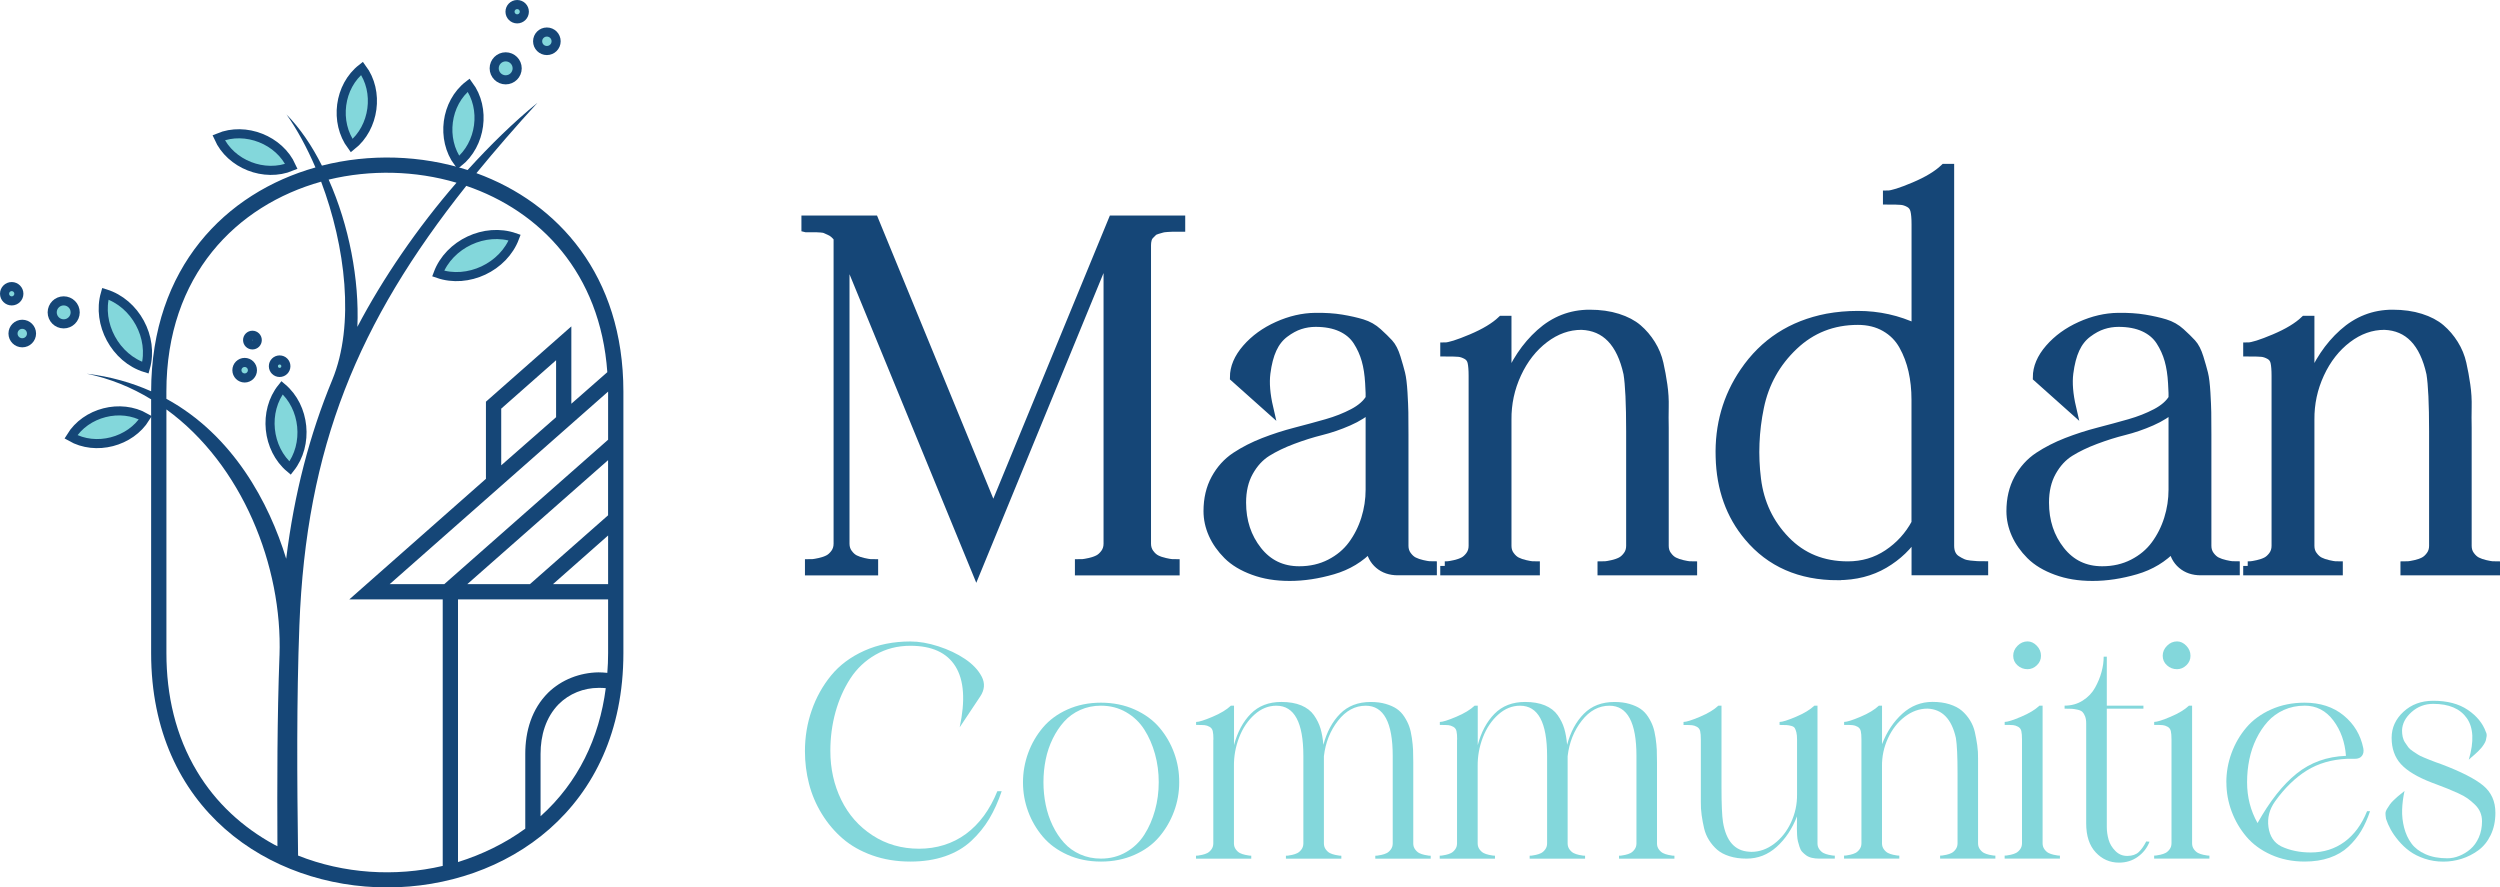
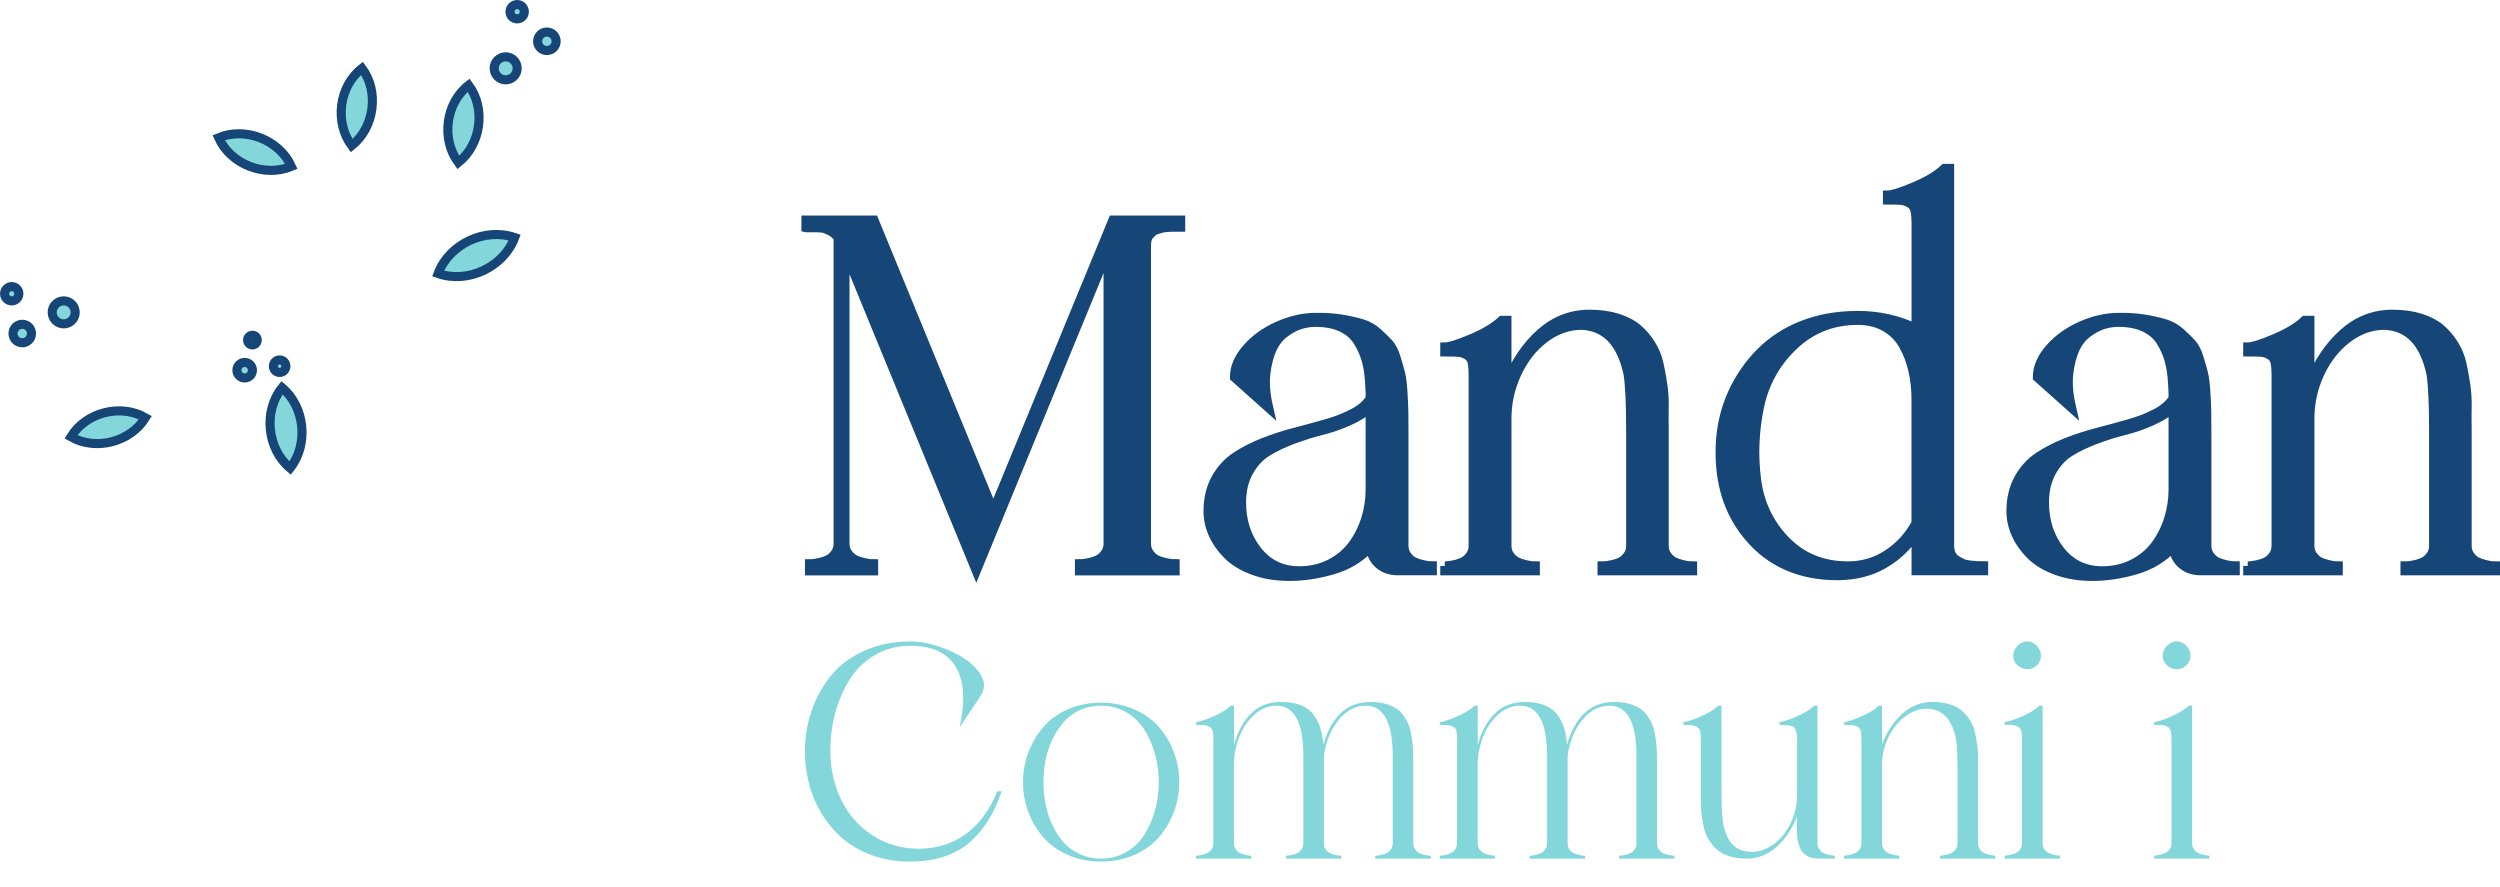
<svg xmlns="http://www.w3.org/2000/svg" id="Layer_2" data-name="Layer 2" viewBox="0 0 824.28 292.6">
  <defs>
    <style>
      .cls-1, .cls-2, .cls-3 {
        stroke: #154677;
        stroke-miterlimit: 10;
        stroke-width: 3px;
      }

      .cls-1, .cls-4 {
        fill: #154677;
      }

      .cls-2, .cls-3, .cls-5 {
        fill: #83d7db;
      }

      .cls-2, .cls-4 {
        fill-rule: evenodd;
      }

      .cls-4, .cls-5 {
        stroke-width: 0px;
      }
    </style>
  </defs>
  <g id="Layer_1-2" data-name="Layer 1">
    <g>
      <g>
-         <path class="cls-4" d="m157.08,57.09c6.23-7.59,12.88-15.27,20.14-23.21-7.85,6.4-15.61,13.99-23.04,22.18-15.36-4.95-32.34-5.46-48.04-1.45-3.24-6.48-7.17-12.29-11.69-16.89,3.5,4.95,6.74,10.92,9.56,17.49-29.61,8.36-54.09,32.93-54.18,73.8-6.31-2.82-13.4-4.86-21.25-5.8,7.76,1.62,14.85,4.52,21.25,8.45v83.7c0,102.98,155.71,102.98,155.71,0v-86.26c0-38.22-21.5-62.2-48.46-72.01Zm-6.57,3.16c-12.88,14.85-24.32,31.57-32.68,47.52.68-15.53-2.73-33.45-9.47-48.55,13.82-3.33,28.58-2.99,42.15,1.02Zm-58.36,155.88c-.77,20.65-.77,41.81-.68,62.88-.34-.17-.68-.34-1.02-.51-10.49-5.72-19.28-13.82-25.43-24.06-7.17-11.86-10.15-25.34-10.15-39.08v-80.37c25,18.17,38.31,51.7,37.29,81.14Zm-37.29-84.64v-2.39c0-38.4,23.21-61.43,51.02-69.2,8.02,21.25,11.18,47.18,3.67,65.36-7.51,18.17-12.54,37.54-15.19,58.96-5.63-18.43-17.49-40.7-39.5-52.73Zm91.12,154.01c-15.7,3.67-32.68,2.56-47.7-3.41-.34-25.43-.51-51.02.43-75.85,2.22-58.79,19.28-100,55.03-144.96,24.32,8.28,44.2,28.75,46.5,61.43l-11.86,10.41v-25.51l-28.16,24.83v25.43l-45.05,39.76h30.8v87.88Zm37.37-166.72v18.77l-18.09,15.87v-18.69l18.09-15.96Zm-5.12,150.34v-20.56c0-6.06,1.71-12.03,5.97-16.38,3.5-3.5,8.28-5.38,13.14-5.38.85,0,1.62,0,2.39.09-2.13,16.47-9.13,31.14-21.5,42.23Zm22.27-53.75c0,2.22-.09,4.35-.26,6.48-.94-.09-1.88-.17-2.9-.17-6.14.09-12.2,2.39-16.64,6.74-5.38,5.38-7.51,12.63-7.51,20.14v24.66c-6.66,4.86-14.25,8.53-22.18,11.01v-86.6h49.49v17.75Zm0-22.78h-18.17l18.17-16.04v16.04Zm0-22.7l-25.77,22.7h-20.65l46.41-40.87v18.17Zm0-24.91l-54.01,47.61h-18l72.01-63.48v15.87Z" />
        <path class="cls-2" d="m154.52,28.08c-7.59,5.89-9.13,17.75-3.41,25.51,7.51-5.97,9.13-17.83,3.41-25.51Z" />
        <path class="cls-2" d="m169.7,78.33c-9.81-3.41-21.59,2.13-25.25,11.86,9.81,3.41,21.59-2.13,25.25-11.86Z" />
        <path class="cls-2" d="m119.36,22.53c-7.59,5.89-9.13,17.75-3.41,25.51,7.51-5.97,9.13-17.83,3.41-25.51Z" />
        <path class="cls-2" d="m96.07,54.87c-3.92-8.7-15.1-13.14-23.98-9.47,3.92,8.79,15.1,13.14,23.98,9.47Z" />
-         <path class="cls-2" d="m47.95,121.25c2.82-9.98-3.33-21.33-13.23-24.4-2.82,9.9,3.33,21.33,13.23,24.4Z" />
        <path class="cls-2" d="m93,127.82c-6.23,7.76-4.95,20.14,2.65,26.53,6.14-7.76,4.95-20.14-2.65-26.53Z" />
        <path class="cls-2" d="m23.38,144.03c8.19,4.69,19.62,1.71,24.57-6.31-8.19-4.69-19.62-1.79-24.57,6.31Z" />
        <path class="cls-2" d="m80.67,119.5c-1.41,0-2.56,1.14-2.56,2.56s1.15,2.56,2.56,2.56,2.56-1.15,2.56-2.56-1.14-2.56-2.56-2.56Z" />
        <path class="cls-2" d="m92.2,122.8c1.13,0,2.06-.92,2.06-2.06s-.92-2.06-2.06-2.06-2.06.92-2.06,2.06.92,2.06,2.06,2.06Z" />
        <path class="cls-2" d="m83.23,110.54c-.88,0-1.59.71-1.59,1.59s.71,1.59,1.59,1.59,1.59-.71,1.59-1.59-.71-1.59-1.59-1.59Z" />
        <path class="cls-2" d="m24.79,102.99c0-2.09-1.7-3.79-3.79-3.79s-3.79,1.7-3.79,3.79,1.7,3.79,3.79,3.79,3.79-1.7,3.79-3.79Z" />
        <circle class="cls-3" cx="7.34" cy="109.97" r="3.05" />
        <path class="cls-2" d="m6.22,96.85c0-1.3-1.06-2.36-2.36-2.36s-2.36,1.06-2.36,2.36,1.06,2.36,2.36,2.36,2.36-1.06,2.36-2.36Z" />
        <path class="cls-2" d="m166.73,26.32c2.09,0,3.79-1.7,3.79-3.79s-1.7-3.79-3.79-3.79-3.79,1.7-3.79,3.79,1.7,3.79,3.79,3.79Z" />
        <path class="cls-2" d="m180.31,16.66c1.68,0,3.05-1.36,3.05-3.05s-1.36-3.05-3.05-3.05-3.05,1.36-3.05,3.05,1.36,3.05,3.05,3.05Z" />
        <path class="cls-2" d="m170.52,6.22c1.3,0,2.36-1.06,2.36-2.36s-1.06-2.36-2.36-2.36-2.36,1.06-2.36,2.36,1.06,2.36,2.36,2.36Z" />
      </g>
      <g>
        <path class="cls-1" d="m265.74,75.07v-2.5h22.42l39.35,95.8,39.43-95.8h22.34v2.34h-2.82c-.27,0-.81.03-1.61.08-.81.05-1.38.13-1.73.24-.35.11-.86.26-1.53.44-.67.19-1.17.43-1.49.73-.32.3-.67.65-1.05,1.05-.38.4-.65.9-.81,1.49-.16.59-.24,1.24-.24,1.94v98.38c0,1.24.34,2.31,1.01,3.23.67.92,1.41,1.57,2.22,1.98s1.75.73,2.82.97c1.07.24,1.84.38,2.3.4.46.03.82.04,1.09.04v2.34h-31.53v-2.34c.27,0,.63-.01,1.09-.04.46-.03,1.22-.16,2.3-.4,1.07-.24,2.02-.56,2.82-.97.81-.4,1.54-1.06,2.22-1.98.67-.91,1.01-1.99,1.01-3.23v-96.44h-.16l-43.3,105.39-43.3-105.39v96.44c0,1.24.33,2.31,1.01,3.23.67.92,1.41,1.57,2.22,1.98.81.4,1.75.73,2.82.97,1.07.24,1.84.38,2.3.4.46.03.82.04,1.09.04v2.34h-21.13v-2.34c.27,0,.63-.01,1.09-.04.46-.03,1.22-.16,2.3-.4,1.07-.24,2.02-.56,2.82-.97.81-.4,1.54-1.06,2.22-1.98.67-.91,1.01-1.99,1.01-3.23v-100.88c-.43-.54-.86-.99-1.29-1.37-.43-.38-.93-.69-1.49-.93s-1.01-.44-1.33-.6c-.32-.16-.86-.27-1.61-.32-.75-.05-1.24-.08-1.45-.08h-3.39Z" />
        <path class="cls-1" d="m398.31,168.53c0-4.03.83-7.58,2.5-10.64,1.67-3.06,3.88-5.51,6.65-7.34,2.77-1.83,5.85-3.4,9.23-4.72,3.39-1.32,6.89-2.45,10.52-3.39,3.63-.94,7.04-1.87,10.24-2.78,3.2-.91,6.1-2.06,8.71-3.43,2.61-1.37,4.48-3,5.6-4.88.05-.75,0-2.45-.16-5.08-.16-2.85-.55-5.38-1.17-7.58-.62-2.2-1.56-4.29-2.82-6.25-1.26-1.96-3.06-3.48-5.4-4.56-2.34-1.07-5.15-1.61-8.43-1.61-1.77,0-3.5.27-5.16.81-1.67.54-3.36,1.45-5.08,2.74-1.72,1.29-3.08,3.01-4.07,5.16-1,2.15-1.69,4.84-2.1,8.06s-.09,7.04.93,11.45l-11.29-10.08c0-3.23,1.34-6.38,4.03-9.48,2.69-3.09,6.1-5.56,10.24-7.42,4.14-1.86,8.25-2.81,12.34-2.86,3.23-.05,6.13.13,8.71.56,2.58.43,4.84.94,6.77,1.53,1.94.59,3.64,1.56,5.12,2.9,1.48,1.34,2.7,2.54,3.67,3.59.97,1.05,1.77,2.62,2.42,4.72.65,2.1,1.14,3.84,1.49,5.24.35,1.4.6,3.48.77,6.25.16,2.77.25,4.93.28,6.49.03,1.56.04,3.98.04,7.26v36.77c0,1.24.34,2.31,1.01,3.22.67.92,1.41,1.57,2.22,1.98.81.4,1.75.73,2.82.97,1.07.24,1.83.38,2.26.4.43.03.78.04,1.05.04v1.61h-11.37c-2.47,0-4.53-.7-6.17-2.1-1.64-1.4-2.62-3.28-2.94-5.64-3.33,3.55-7.45,6.04-12.34,7.46-4.89,1.42-9.62,2.14-14.19,2.14s-8.39-.64-11.93-1.94c-3.55-1.29-6.38-3-8.51-5.12-2.12-2.12-3.74-4.42-4.84-6.89-1.1-2.47-1.65-5-1.65-7.58Zm53.46-34.19c-1.77,1.72-4.17,3.24-7.18,4.56-3.01,1.32-6.02,2.35-9.03,3.1-3.01.75-6.13,1.73-9.35,2.94-3.23,1.21-6.05,2.57-8.47,4.07-2.42,1.51-4.42,3.68-6.01,6.53-1.59,2.85-2.38,6.24-2.38,10.16,0,6.18,1.75,11.48,5.24,15.89,3.49,4.41,8.09,6.61,13.79,6.61,3.76,0,7.16-.78,10.2-2.34,3.04-1.56,5.5-3.61,7.38-6.17,1.88-2.55,3.32-5.4,4.31-8.55.99-3.15,1.49-6.38,1.49-9.72v-27.09Z" />
        <path class="cls-1" d="m476.36,186.59c.27,0,.62-.01,1.05-.04.43-.03,1.18-.16,2.26-.4,1.07-.24,2.02-.56,2.82-.97.81-.4,1.54-1.06,2.22-1.98.67-.91,1.01-1.99,1.01-3.22v-56.04c0-1.99-.12-3.51-.36-4.56-.24-1.05-.82-1.83-1.73-2.34-.92-.51-1.81-.81-2.7-.89-.89-.08-2.41-.12-4.56-.12v-1.61c1.5,0,4.45-.93,8.83-2.78,4.38-1.85,7.7-3.86,9.96-6.01h1.69v20.8c2.63-6.77,6.3-12.27,11.01-16.49,4.7-4.22,10.12-6.33,16.25-6.33,3.44,0,6.52.43,9.23,1.29,2.71.86,4.92,2.02,6.61,3.47,1.69,1.45,3.16,3.17,4.4,5.16,1.24,1.99,2.11,4.11,2.62,6.37.51,2.26.94,4.61,1.29,7.06.35,2.45.5,4.85.44,7.22-.05,2.37-.05,4.65,0,6.85v38.95c0,1.24.33,2.31,1.01,3.22.67.92,1.41,1.57,2.22,1.98.81.4,1.75.73,2.82.97,1.07.24,1.83.38,2.26.4.43.03.78.04,1.05.04v1.61h-29.84v-1.61c.27,0,.63-.01,1.09-.04.46-.03,1.22-.16,2.3-.4,1.07-.24,2.02-.56,2.82-.97.81-.4,1.54-1.06,2.22-1.98.67-.91,1.01-1.99,1.01-3.22v-37.82c0-9.08-.3-15.43-.89-19.03-2.26-10.27-7.37-15.56-15.32-15.88-4.35,0-8.44,1.45-12.26,4.35-3.82,2.9-6.84,6.76-9.07,11.57-2.23,4.81-3.32,9.88-3.27,15.2v41.61c0,1.24.33,2.31,1.01,3.22.67.92,1.41,1.57,2.22,1.98.81.4,1.75.73,2.82.97,1.07.24,1.83.38,2.26.4.43.03.78.04,1.05.04v1.61h-29.84v-1.61Z" />
        <path class="cls-1" d="m605.95,189.81c-12.42,0-22.23-4.3-29.43-12.9-5.97-7.1-9.09-15.83-9.35-26.21-.32-10.43,2.34-19.78,7.98-28.06,6.5-9.57,15.62-15.48,27.34-17.74,3.23-.59,6.58-.89,10.08-.89,6.77,0,13.17,1.42,19.19,4.27v-34.35c0-1.99-.13-3.52-.4-4.6-.27-1.07-.86-1.87-1.77-2.38-.91-.51-1.81-.81-2.7-.89-.89-.08-2.41-.12-4.56-.12v-1.61c1.5,0,4.45-.93,8.83-2.78,4.38-1.85,7.7-3.86,9.96-6.01h1.69v124.42c0,1.08.19,2,.56,2.78.38.78.91,1.4,1.61,1.85.7.46,1.38.83,2.06,1.13.67.3,1.52.5,2.54.6,1.02.11,1.8.17,2.34.2.54.03,1.24.04,2.1.04v1.61h-22.26v-12.42c-2.63,4.19-6.16,7.58-10.56,10.16-4.41,2.58-9.49,3.87-15.24,3.87Zm6.61-84.19c-8.28,0-15.35,2.78-21.21,8.35-5.86,5.56-9.61,12.31-11.25,20.24-1.64,7.93-1.96,15.86-.97,23.79.99,7.93,4.19,14.68,9.6,20.24,5.4,5.56,12.24,8.35,20.52,8.35,4.89,0,9.3-1.3,13.22-3.91,3.92-2.61,7.02-6.01,9.27-10.2v-40.72c0-3.39-.34-6.57-1.01-9.56-.67-2.98-1.72-5.75-3.15-8.31-1.42-2.55-3.43-4.57-6.01-6.05-2.58-1.48-5.59-2.22-9.03-2.22Z" />
        <path class="cls-1" d="m663.04,168.53c0-4.03.83-7.58,2.5-10.64,1.67-3.06,3.88-5.51,6.65-7.34,2.77-1.83,5.85-3.4,9.23-4.72,3.39-1.32,6.89-2.45,10.52-3.39,3.63-.94,7.04-1.87,10.24-2.78,3.2-.91,6.1-2.06,8.71-3.43,2.61-1.37,4.48-3,5.6-4.88.05-.75,0-2.45-.16-5.08-.16-2.85-.55-5.38-1.17-7.58-.62-2.2-1.56-4.29-2.82-6.25-1.26-1.96-3.06-3.48-5.4-4.56-2.34-1.07-5.15-1.61-8.43-1.61-1.77,0-3.5.27-5.16.81-1.67.54-3.36,1.45-5.08,2.74-1.72,1.29-3.08,3.01-4.07,5.16-1,2.15-1.69,4.84-2.1,8.06s-.09,7.04.93,11.45l-11.29-10.08c0-3.23,1.34-6.38,4.03-9.48,2.69-3.09,6.1-5.56,10.24-7.42,4.14-1.86,8.25-2.81,12.34-2.86,3.23-.05,6.13.13,8.71.56,2.58.43,4.84.94,6.77,1.53,1.94.59,3.64,1.56,5.12,2.9,1.48,1.34,2.7,2.54,3.67,3.59.97,1.05,1.77,2.62,2.42,4.72.65,2.1,1.14,3.84,1.49,5.24.35,1.4.6,3.48.77,6.25.16,2.77.25,4.93.28,6.49.03,1.56.04,3.98.04,7.26v36.77c0,1.24.34,2.31,1.01,3.22.67.92,1.41,1.57,2.22,1.98.81.4,1.75.73,2.82.97,1.07.24,1.83.38,2.26.4.43.03.78.04,1.05.04v1.61h-11.37c-2.47,0-4.53-.7-6.17-2.1-1.64-1.4-2.62-3.28-2.94-5.64-3.33,3.55-7.45,6.04-12.34,7.46-4.89,1.42-9.62,2.14-14.19,2.14s-8.39-.64-11.93-1.94c-3.55-1.29-6.38-3-8.51-5.12-2.12-2.12-3.74-4.42-4.84-6.89-1.1-2.47-1.65-5-1.65-7.58Zm53.46-34.19c-1.77,1.72-4.17,3.24-7.18,4.56-3.01,1.32-6.02,2.35-9.03,3.1-3.01.75-6.13,1.73-9.35,2.94-3.23,1.21-6.05,2.57-8.47,4.07-2.42,1.51-4.42,3.68-6.01,6.53-1.59,2.85-2.38,6.24-2.38,10.16,0,6.18,1.75,11.48,5.24,15.89,3.49,4.41,8.09,6.61,13.79,6.61,3.76,0,7.16-.78,10.2-2.34,3.04-1.56,5.5-3.61,7.38-6.17,1.88-2.55,3.32-5.4,4.31-8.55.99-3.15,1.49-6.38,1.49-9.72v-27.09Z" />
        <path class="cls-1" d="m741.1,186.59c.27,0,.62-.01,1.05-.04.43-.03,1.18-.16,2.26-.4,1.07-.24,2.02-.56,2.82-.97.81-.4,1.54-1.06,2.22-1.98.67-.91,1.01-1.99,1.01-3.22v-56.04c0-1.99-.12-3.51-.36-4.56-.24-1.05-.82-1.83-1.73-2.34-.92-.51-1.81-.81-2.7-.89-.89-.08-2.41-.12-4.56-.12v-1.61c1.5,0,4.45-.93,8.83-2.78,4.38-1.85,7.7-3.86,9.96-6.01h1.69v20.8c2.63-6.77,6.3-12.27,11.01-16.49,4.7-4.22,10.12-6.33,16.25-6.33,3.44,0,6.52.43,9.23,1.29,2.71.86,4.92,2.02,6.61,3.47,1.69,1.45,3.16,3.17,4.4,5.16,1.24,1.99,2.11,4.11,2.62,6.37.51,2.26.94,4.61,1.29,7.06.35,2.45.5,4.85.44,7.22-.05,2.37-.05,4.65,0,6.85v38.95c0,1.24.33,2.31,1.01,3.22.67.92,1.41,1.57,2.22,1.98.81.4,1.75.73,2.82.97,1.07.24,1.83.38,2.26.4.43.03.78.04,1.05.04v1.61h-29.84v-1.61c.27,0,.63-.01,1.09-.04.46-.03,1.22-.16,2.3-.4,1.07-.24,2.02-.56,2.82-.97.81-.4,1.54-1.06,2.22-1.98.67-.91,1.01-1.99,1.01-3.22v-37.82c0-9.08-.3-15.43-.89-19.03-2.26-10.27-7.37-15.56-15.32-15.88-4.35,0-8.44,1.45-12.26,4.35-3.82,2.9-6.84,6.76-9.07,11.57-2.23,4.81-3.32,9.88-3.27,15.2v41.61c0,1.24.33,2.31,1.01,3.22.67.92,1.41,1.57,2.22,1.98.81.4,1.75.73,2.82.97,1.07.24,1.83.38,2.26.4.43.03.78.04,1.05.04v1.61h-29.84v-1.61Z" />
      </g>
      <path class="cls-5" d="m300.16,284.07c-4.53,0-8.71-.68-12.53-2.04-3.83-1.36-7.08-3.21-9.78-5.54-2.69-2.33-4.99-5.05-6.89-8.15-1.9-3.1-3.31-6.4-4.21-9.9-.9-3.5-1.35-7.08-1.35-10.76,0-4.69.74-9.18,2.22-13.44,1.48-4.27,3.61-8.11,6.4-11.52,2.79-3.41,6.44-6.14,10.96-8.17,4.51-2.03,9.58-3.05,15.19-3.05,2.86,0,5.93.53,9.23,1.6,3.3,1.07,6.22,2.45,8.77,4.16,2.54,1.71,4.38,3.65,5.52,5.84,1.13,2.18.96,4.37-.52,6.57l-6.75,10.14c1.9-8.83,1.44-15.52-1.38-20.07-2.82-4.55-7.78-6.82-14.87-6.82-4.24,0-8.06.98-11.47,2.93-3.41,1.95-6.19,4.57-8.32,7.85-2.13,3.28-3.77,6.97-4.9,11.05-1.13,4.09-1.7,8.36-1.7,12.83,0,5.84,1.19,11.21,3.57,16.1,2.38,4.89,5.82,8.81,10.32,11.74,4.5,2.94,9.62,4.41,15.36,4.41s11.07-1.63,15.49-4.9c4.41-3.27,7.85-7.95,10.32-14.06h1.43c-1.15,3.41-2.52,6.45-4.11,9.11-1.59,2.66-3.57,5.09-5.93,7.29-2.36,2.2-5.24,3.88-8.62,5.05-3.38,1.16-7.19,1.75-11.42,1.75Z" />
      <path class="cls-5" d="m337.29,257.98c0-3.35.57-6.57,1.7-9.68s2.75-5.9,4.85-8.4c2.1-2.49,4.81-4.49,8.13-5.98,3.32-1.49,6.99-2.24,11.03-2.24s7.78.76,11.13,2.26c3.35,1.51,6.07,3.5,8.17,5.98,2.1,2.48,3.72,5.28,4.85,8.4,1.13,3.12,1.68,6.34,1.65,9.65,0,3.32-.57,6.52-1.72,9.6-1.15,3.09-2.77,5.87-4.87,8.35-2.1,2.48-4.82,4.46-8.15,5.93-3.33,1.48-7.02,2.22-11.06,2.22s-7.72-.75-11.03-2.24c-3.32-1.49-6.03-3.48-8.13-5.96-2.1-2.48-3.72-5.25-4.85-8.32-1.13-3.07-1.7-6.26-1.7-9.58Zm25.71-25.31c-2.46,0-4.74.47-6.82,1.4-2.09.94-3.86,2.22-5.32,3.84-1.46,1.63-2.72,3.51-3.77,5.66-1.05,2.15-1.82,4.43-2.31,6.85s-.74,4.9-.74,7.46.25,5.05.74,7.46,1.26,4.7,2.29,6.85c1.03,2.15,2.28,4.04,3.74,5.66,1.46,1.63,3.24,2.91,5.34,3.84,2.1.94,4.38,1.4,6.84,1.4,3.05,0,5.82-.71,8.3-2.14,2.48-1.43,4.48-3.34,6.01-5.74,1.53-2.4,2.7-5.08,3.52-8.05.82-2.97,1.23-6.07,1.23-9.28s-.41-6.31-1.23-9.28c-.82-2.97-1.99-5.65-3.52-8.05-1.53-2.4-3.53-4.31-6.01-5.74-2.48-1.43-5.24-2.14-8.3-2.14Z" />
      <path class="cls-5" d="m400.08,243.84c0-1.21-.07-2.14-.22-2.78-.15-.64-.5-1.12-1.06-1.43-.56-.31-1.11-.49-1.65-.54-.54-.05-1.47-.07-2.78-.07v-.98c.92,0,2.72-.57,5.39-1.7,2.68-1.13,4.7-2.36,6.08-3.67h1.03v13c1.12-4.27,2.95-7.71,5.52-10.32,2.56-2.61,5.92-3.91,10.09-3.91,2.56,0,4.74.38,6.55,1.13,1.81.76,3.2,1.83,4.19,3.23.98,1.4,1.71,2.86,2.17,4.41.46,1.54.77,3.33.94,5.37,1.12-4.23,2.95-7.65,5.52-10.24,2.56-2.59,5.93-3.89,10.1-3.89,1.84,0,3.49.21,4.95.64,1.46.43,2.68.97,3.64,1.63.97.66,1.81,1.54,2.51,2.63.71,1.1,1.24,2.17,1.6,3.2.36,1.03.65,2.29.86,3.77.21,1.48.34,2.77.39,3.89.05,1.12.07,2.46.07,4.04v26.84c0,.76.2,1.41.62,1.97.41.56.86.96,1.35,1.21.49.25,1.07.44,1.72.59.66.15,1.12.23,1.4.25.28.02.5.03.66.03v.98h-18.27v-.98c.16,0,.39,0,.66-.03.28-.02.75-.1,1.4-.25.66-.15,1.23-.34,1.72-.59.49-.25.94-.65,1.35-1.21.41-.56.62-1.21.62-1.97v-28.86c0-11.03-2.97-16.55-8.91-16.55-3.51,0-6.56,1.65-9.13,4.95-2.58,3.3-4.13,7.2-4.65,11.7v28.76c0,.76.21,1.41.62,1.97.41.56.86.96,1.35,1.21.49.25,1.07.44,1.72.59.66.15,1.12.23,1.4.25.28.02.5.03.66.03v.98h-18.27v-.98c.16,0,.39,0,.66-.03.28-.02.75-.1,1.4-.25.66-.15,1.23-.34,1.72-.59.49-.25.94-.65,1.35-1.21.41-.56.62-1.21.62-1.97v-28.86c0-11.03-2.97-16.55-8.91-16.55-2.63,0-5.03.98-7.21,2.93-2.18,1.95-3.87,4.46-5.05,7.51-1.18,3.05-1.76,6.24-1.72,9.55v25.41c0,.76.21,1.41.62,1.97.41.56.86.96,1.35,1.21.49.25,1.07.44,1.72.59.66.15,1.12.23,1.38.25.26.02.48.03.64.03v.98h-18.22v-.98c.16,0,.38,0,.64-.03.26-.02.72-.1,1.38-.25.66-.15,1.23-.34,1.72-.59.49-.25.94-.65,1.35-1.21.41-.56.62-1.21.62-1.97v-34.22Z" />
      <path class="cls-5" d="m480.44,243.84c0-1.21-.07-2.14-.22-2.78-.15-.64-.5-1.12-1.06-1.43-.56-.31-1.11-.49-1.65-.54-.54-.05-1.47-.07-2.78-.07v-.98c.92,0,2.72-.57,5.39-1.7,2.68-1.13,4.7-2.36,6.08-3.67h1.03v13c1.12-4.27,2.95-7.71,5.52-10.32,2.56-2.61,5.92-3.91,10.09-3.91,2.56,0,4.74.38,6.55,1.13,1.81.76,3.2,1.83,4.19,3.23.98,1.4,1.71,2.86,2.17,4.41.46,1.54.77,3.33.94,5.37,1.12-4.23,2.95-7.65,5.52-10.24,2.56-2.59,5.93-3.89,10.1-3.89,1.84,0,3.49.21,4.95.64,1.46.43,2.68.97,3.64,1.63.97.66,1.81,1.54,2.51,2.63.71,1.1,1.24,2.17,1.6,3.2.36,1.03.65,2.29.86,3.77.21,1.48.34,2.77.39,3.89.05,1.12.07,2.46.07,4.04v26.84c0,.76.2,1.41.62,1.97.41.56.86.96,1.35,1.21.49.25,1.07.44,1.72.59.66.15,1.12.23,1.4.25.28.02.5.03.66.03v.98h-18.27v-.98c.16,0,.39,0,.66-.03.28-.02.75-.1,1.4-.25.66-.15,1.23-.34,1.72-.59.49-.25.94-.65,1.35-1.21.41-.56.62-1.21.62-1.97v-28.86c0-11.03-2.97-16.55-8.91-16.55-3.51,0-6.56,1.65-9.13,4.95-2.58,3.3-4.13,7.2-4.65,11.7v28.76c0,.76.21,1.41.62,1.97.41.56.86.96,1.35,1.21.49.25,1.07.44,1.72.59.66.15,1.12.23,1.4.25.28.02.5.03.66.03v.98h-18.27v-.98c.16,0,.39,0,.66-.03.28-.02.75-.1,1.4-.25.66-.15,1.23-.34,1.72-.59.49-.25.94-.65,1.35-1.21.41-.56.62-1.21.62-1.97v-28.86c0-11.03-2.97-16.55-8.91-16.55-2.63,0-5.03.98-7.21,2.93-2.18,1.95-3.87,4.46-5.05,7.51-1.18,3.05-1.76,6.24-1.72,9.55v25.41c0,.76.21,1.41.62,1.97.41.56.86.96,1.35,1.21.49.25,1.07.44,1.72.59.66.15,1.12.23,1.38.25.26.02.48.03.64.03v.98h-18.22v-.98c.16,0,.38,0,.64-.03.26-.02.72-.1,1.38-.25.66-.15,1.23-.34,1.72-.59.49-.25.94-.65,1.35-1.21.41-.56.62-1.21.62-1.97v-34.22Z" />
      <path class="cls-5" d="m555.1,238.03c.92,0,2.72-.57,5.39-1.7,2.68-1.13,4.7-2.36,6.08-3.67h1.03v26.94c0,5.52.16,9.34.49,11.47,1.02,6.2,3.87,9.45,8.57,9.75.26.03.52.05.79.05,2.66,0,5.16-.89,7.51-2.66,2.35-1.77,4.2-4.12,5.56-7.04,1.36-2.92,2.03-6.01,1.99-9.26v-18.07c0-.98-.07-1.77-.22-2.36s-.32-1.06-.52-1.4c-.2-.34-.58-.59-1.16-.74-.57-.15-1.09-.24-1.55-.27-.46-.03-1.23-.05-2.31-.05v-.98c.92,0,2.72-.57,5.39-1.7,2.68-1.13,4.7-2.36,6.08-3.67h1.03v45.4c0,.76.2,1.41.62,1.97.41.56.86.96,1.35,1.21.49.25,1.07.44,1.72.59.66.15,1.12.23,1.38.25.26.02.48.03.64.03v.98h-5.12c-.92,0-1.75-.09-2.49-.27-.74-.18-1.36-.46-1.87-.84-.51-.38-.94-.76-1.3-1.16-.36-.39-.65-.94-.86-1.63-.21-.69-.39-1.29-.52-1.8-.13-.51-.22-1.2-.27-2.07-.05-.87-.07-1.55-.07-2.04s0-1.21.02-2.14c.02-.94.02-1.6.02-1.99-1.61,4.14-3.85,7.49-6.72,10.07-2.87,2.58-6.18,3.87-9.92,3.87-2.1,0-3.98-.26-5.64-.79-1.66-.52-3-1.24-4.04-2.14-1.03-.9-1.93-1.95-2.68-3.15-.76-1.2-1.3-2.49-1.63-3.89-.33-1.39-.6-2.84-.81-4.33-.21-1.49-.3-2.96-.27-4.41.03-1.44.03-2.86,0-4.23v-16.3c0-1.21-.07-2.14-.22-2.78-.15-.64-.5-1.12-1.06-1.43-.56-.31-1.11-.49-1.65-.54-.54-.05-1.47-.07-2.78-.07v-.98Z" />
      <path class="cls-5" d="m608.03,282.1c.16,0,.38,0,.64-.03.26-.02.72-.1,1.38-.25.66-.15,1.23-.34,1.72-.59.49-.25.94-.65,1.35-1.21.41-.56.62-1.21.62-1.97v-34.22c0-1.21-.07-2.14-.22-2.78-.15-.64-.5-1.12-1.06-1.43-.56-.31-1.11-.49-1.65-.54-.54-.05-1.47-.07-2.78-.07v-.98c.92,0,2.72-.57,5.39-1.7,2.68-1.13,4.7-2.36,6.08-3.67h1.03v12.7c1.61-4.14,3.85-7.49,6.72-10.07,2.87-2.58,6.18-3.87,9.92-3.87,2.1,0,3.98.26,5.64.79,1.66.53,3,1.23,4.04,2.12,1.03.89,1.93,1.94,2.68,3.15.75,1.21,1.29,2.51,1.6,3.89.31,1.38.57,2.81.79,4.31.21,1.49.3,2.96.27,4.41-.03,1.44-.03,2.84,0,4.19v23.78c0,.76.2,1.41.62,1.97.41.56.86.96,1.35,1.21.49.25,1.07.44,1.72.59.66.15,1.12.23,1.38.25.26.02.48.03.64.03v.98h-18.22v-.98c.16,0,.39,0,.66-.03.28-.02.75-.1,1.4-.25.66-.15,1.23-.34,1.72-.59.49-.25.94-.65,1.35-1.21.41-.56.62-1.21.62-1.97v-23.1c0-5.55-.18-9.42-.54-11.62-1.38-6.27-4.5-9.5-9.36-9.7-2.66,0-5.15.89-7.48,2.66-2.33,1.77-4.18,4.13-5.54,7.07-1.36,2.94-2.03,6.03-1.99,9.28v25.41c0,.76.21,1.41.62,1.97.41.56.86.96,1.35,1.21.49.25,1.07.44,1.72.59.66.15,1.12.23,1.38.25.26.02.48.03.64.03v.98h-18.22v-.98Z" />
      <path class="cls-5" d="m660.97,282.1c.16,0,.38,0,.64-.03.26-.02.72-.1,1.38-.25.66-.15,1.23-.34,1.72-.59.49-.25.94-.65,1.35-1.21.41-.56.62-1.21.62-1.97v-34.22c0-1.21-.07-2.14-.22-2.78-.15-.64-.5-1.12-1.06-1.43-.56-.31-1.11-.49-1.65-.54-.54-.05-1.47-.07-2.78-.07v-.98c.92,0,2.72-.57,5.39-1.7,2.68-1.13,4.7-2.36,6.08-3.67h1.03v45.4c0,.76.21,1.41.62,1.97.41.56.86.96,1.35,1.21.49.25,1.07.44,1.72.59.66.15,1.12.23,1.38.25.26.02.48.03.64.03v.98h-18.22v-.98Zm7.53-61.46c-1.28,0-2.39-.43-3.32-1.28-.94-.85-1.4-1.9-1.4-3.15s.48-2.35,1.43-3.3c.95-.95,2.05-1.43,3.3-1.43,1.12,0,2.13.48,3.05,1.43.92.95,1.38,2.05,1.38,3.3s-.45,2.26-1.35,3.13c-.9.87-1.93,1.3-3.08,1.3Z" />
-       <path class="cls-5" d="m680.72,233.65v-.99c2.23,0,4.23-.56,5.98-1.67,1.76-1.12,3.11-2.53,4.06-4.24.95-1.71,1.67-3.44,2.14-5.19.48-1.76.71-3.44.71-5.05h1.03v16.15h12.07v.99h-12.07v39.05c0,1.38.2,2.76.59,4.14s1.14,2.63,2.24,3.74c1.1,1.12,2.44,1.66,4.01,1.63s2.8-.45,3.67-1.26c.87-.8,1.7-1.98,2.49-3.52l1.08.1c-.79,2.04-2.08,3.69-3.87,4.97-1.79,1.28-3.85,1.92-6.18,1.92-3.02,0-5.58-1.12-7.68-3.37-2.1-2.25-3.15-5.44-3.15-9.58v-32.94c0-.95-.12-1.74-.37-2.36-.25-.62-.53-1.1-.86-1.43-.33-.33-.85-.57-1.58-.74-.72-.16-1.35-.26-1.9-.3-.54-.03-1.35-.05-2.44-.05Z" />
      <path class="cls-5" d="m710.26,282.1c.16,0,.38,0,.64-.03.26-.02.72-.1,1.38-.25.66-.15,1.23-.34,1.72-.59.49-.25.94-.65,1.35-1.21.41-.56.62-1.21.62-1.97v-34.22c0-1.21-.07-2.14-.22-2.78-.15-.64-.5-1.12-1.06-1.43-.56-.31-1.11-.49-1.65-.54-.54-.05-1.47-.07-2.78-.07v-.98c.92,0,2.72-.57,5.39-1.7,2.68-1.13,4.7-2.36,6.08-3.67h1.03v45.4c0,.76.21,1.41.62,1.97.41.56.86.96,1.35,1.21.49.25,1.07.44,1.72.59.66.15,1.12.23,1.38.25.26.02.48.03.64.03v.98h-18.22v-.98Zm7.53-61.46c-1.28,0-2.39-.43-3.32-1.28-.94-.85-1.4-1.9-1.4-3.15s.48-2.35,1.43-3.3c.95-.95,2.05-1.43,3.3-1.43,1.12,0,2.13.48,3.05,1.43.92.95,1.38,2.05,1.38,3.3s-.45,2.26-1.35,3.13c-.9.87-1.93,1.3-3.08,1.3Z" />
-       <path class="cls-5" d="m734.05,257.98c0-3.35.57-6.58,1.72-9.7,1.15-3.12,2.77-5.92,4.88-8.4,2.1-2.48,4.82-4.46,8.15-5.96,3.33-1.49,7.02-2.24,11.05-2.24,5.15,0,9.45,1.4,12.88,4.21,3.43,2.81,5.59,6.41,6.48,10.81.2,1.02.05,1.86-.44,2.51-.49.66-1.28.98-2.36.98h-2.61c-5.06.23-9.47,1.52-13.25,3.87-3.78,2.35-7.26,5.74-10.44,10.17-1.87,2.63-2.59,5.45-2.17,8.47.43,3.02,1.82,5.14,4.19,6.35,2.86,1.35,6.11,2.02,9.75,2.02,4.23,0,7.94-1.17,11.13-3.5,3.18-2.33,5.66-5.7,7.44-10.1h.98c-.82,2.46-1.8,4.64-2.93,6.52-1.13,1.89-2.54,3.62-4.23,5.2-1.69,1.58-3.75,2.78-6.18,3.62-2.43.84-5.17,1.26-8.22,1.26-4.04,0-7.72-.75-11.05-2.24-3.33-1.49-6.05-3.48-8.15-5.96-2.1-2.48-3.73-5.26-4.88-8.35-1.15-3.09-1.72-6.27-1.72-9.55Zm25.8-25.31c-2.46,0-4.74.47-6.82,1.4-2.09.94-3.86,2.22-5.32,3.84-1.46,1.63-2.72,3.51-3.77,5.66-1.05,2.15-1.82,4.43-2.31,6.85-.49,2.41-.74,4.9-.74,7.46,0,4.92,1.15,9.42,3.45,13.49,4.04-7.22,8.34-12.66,12.9-16.32,4.56-3.66,9.98-5.61,16.25-5.84-.33-4.53-1.72-8.42-4.16-11.67-2.45-3.25-5.61-4.88-9.48-4.88Z" />
-       <path class="cls-5" d="m786.69,269.89c-.1-.62-.16-1.16-.17-1.63-.02-.46.16-.98.52-1.58.36-.59.69-1.09.98-1.5.3-.41.71-.88,1.26-1.4.54-.52.99-.94,1.35-1.23.36-.3.78-.63,1.26-1.01.48-.38.78-.63.91-.76-.46,2.1-.72,4.15-.79,6.16-.07,2,.16,3.99.66,5.96.51,1.97,1.31,3.69,2.39,5.17,1.08,1.48,2.63,2.67,4.65,3.57,2.02.9,4.42,1.35,7.21,1.35,1.31,0,2.63-.26,3.94-.79,1.31-.52,2.54-1.27,3.67-2.24,1.13-.97,2.05-2.25,2.76-3.84.71-1.59,1.06-3.37,1.06-5.34,0-1.05-.19-2.04-.57-2.95-.38-.92-.97-1.76-1.77-2.54-.8-.77-1.6-1.44-2.39-2.02-.79-.57-1.85-1.16-3.2-1.77-1.35-.61-2.45-1.08-3.32-1.43-.87-.34-2.08-.81-3.62-1.4-.69-.26-1.21-.46-1.58-.59-4.79-1.84-8.22-3.88-10.27-6.13-2.05-2.25-3.08-5.15-3.08-8.69,0-3.32,1.3-6.18,3.91-8.59,2.61-2.41,5.88-3.62,9.82-3.62,4.63,0,8.42,1,11.38,3,2.95,2,4.94,4.43,5.96,7.29.23.43.31.89.25,1.4-.07.51-.15.95-.25,1.33-.1.38-.3.81-.62,1.3-.31.49-.61.9-.89,1.23-.28.33-.63.71-1.06,1.13-.43.43-.8.77-1.11,1.03-.31.26-.66.57-1.06.91-.39.34-.69.62-.89.81,1.77-6.01,1.55-10.58-.66-13.71-2.22-3.13-5.9-4.7-11.05-4.7-2.76,0-5.15.9-7.17,2.71-2.02,1.81-3.06,3.82-3.13,6.06,0,.76.07,1.47.22,2.14.15.67.41,1.3.79,1.87.38.57.73,1.08,1.06,1.53.33.44.84.89,1.53,1.33s1.24.81,1.65,1.08c.41.28,1.06.6,1.94.96.89.36,1.53.62,1.92.79.39.16,1.08.43,2.07.79.98.36,1.63.59,1.92.69,6.4,2.43,10.95,4.75,13.64,6.97,2.69,2.22,4.04,5.21,4.04,8.99,0,2.76-.52,5.2-1.55,7.34-1.03,2.13-2.4,3.82-4.09,5.05-1.69,1.23-3.51,2.16-5.47,2.78-1.95.62-3.96.94-6.03.94-2.2,0-4.27-.33-6.2-.98s-3.58-1.48-4.92-2.46c-1.35-.98-2.57-2.13-3.67-3.45-1.1-1.31-1.97-2.56-2.61-3.74-.64-1.18-1.16-2.36-1.55-3.55Z" />
    </g>
  </g>
</svg>